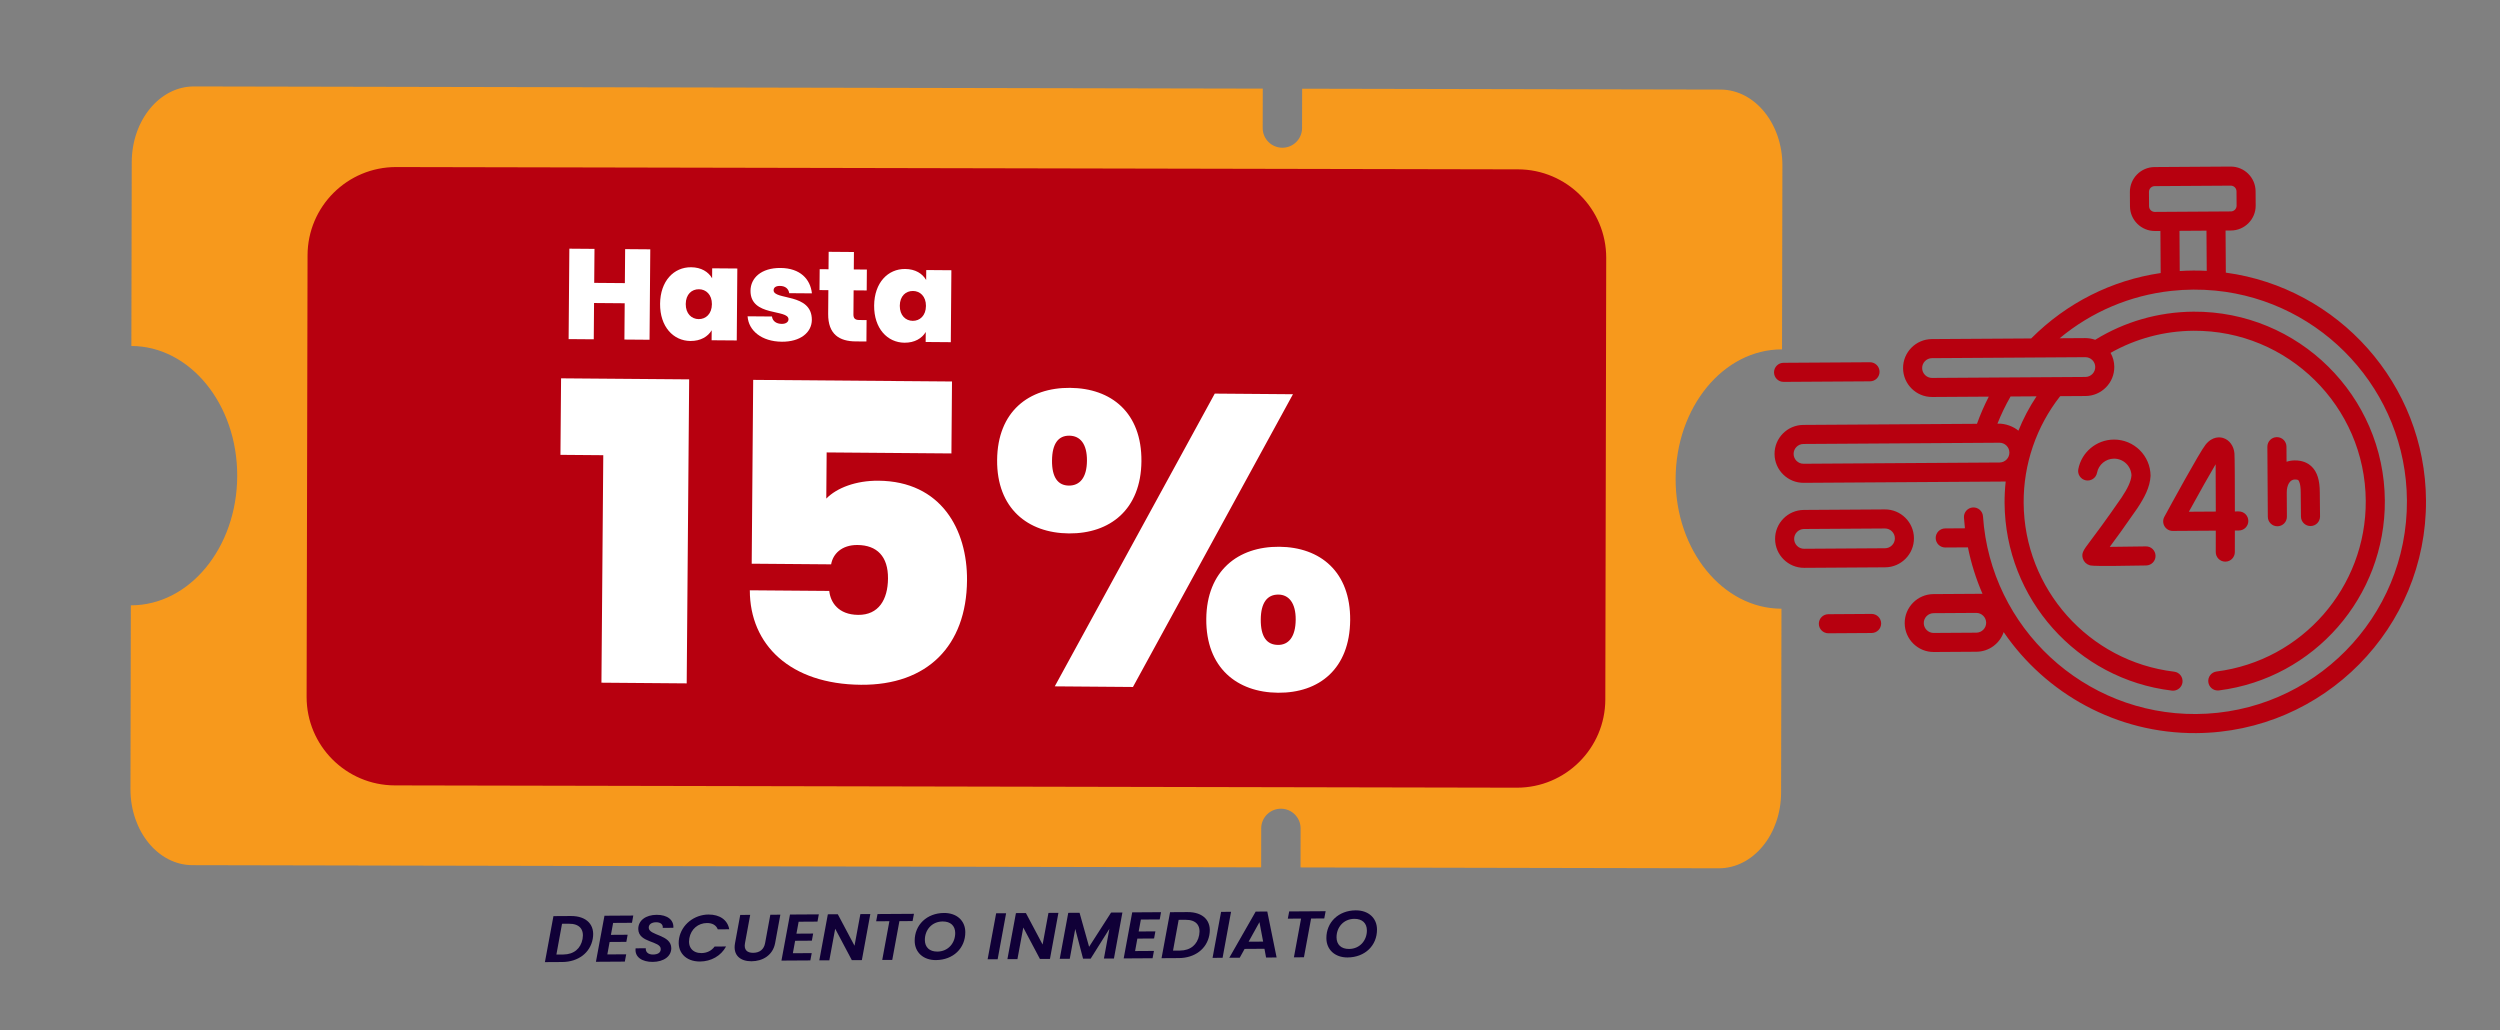
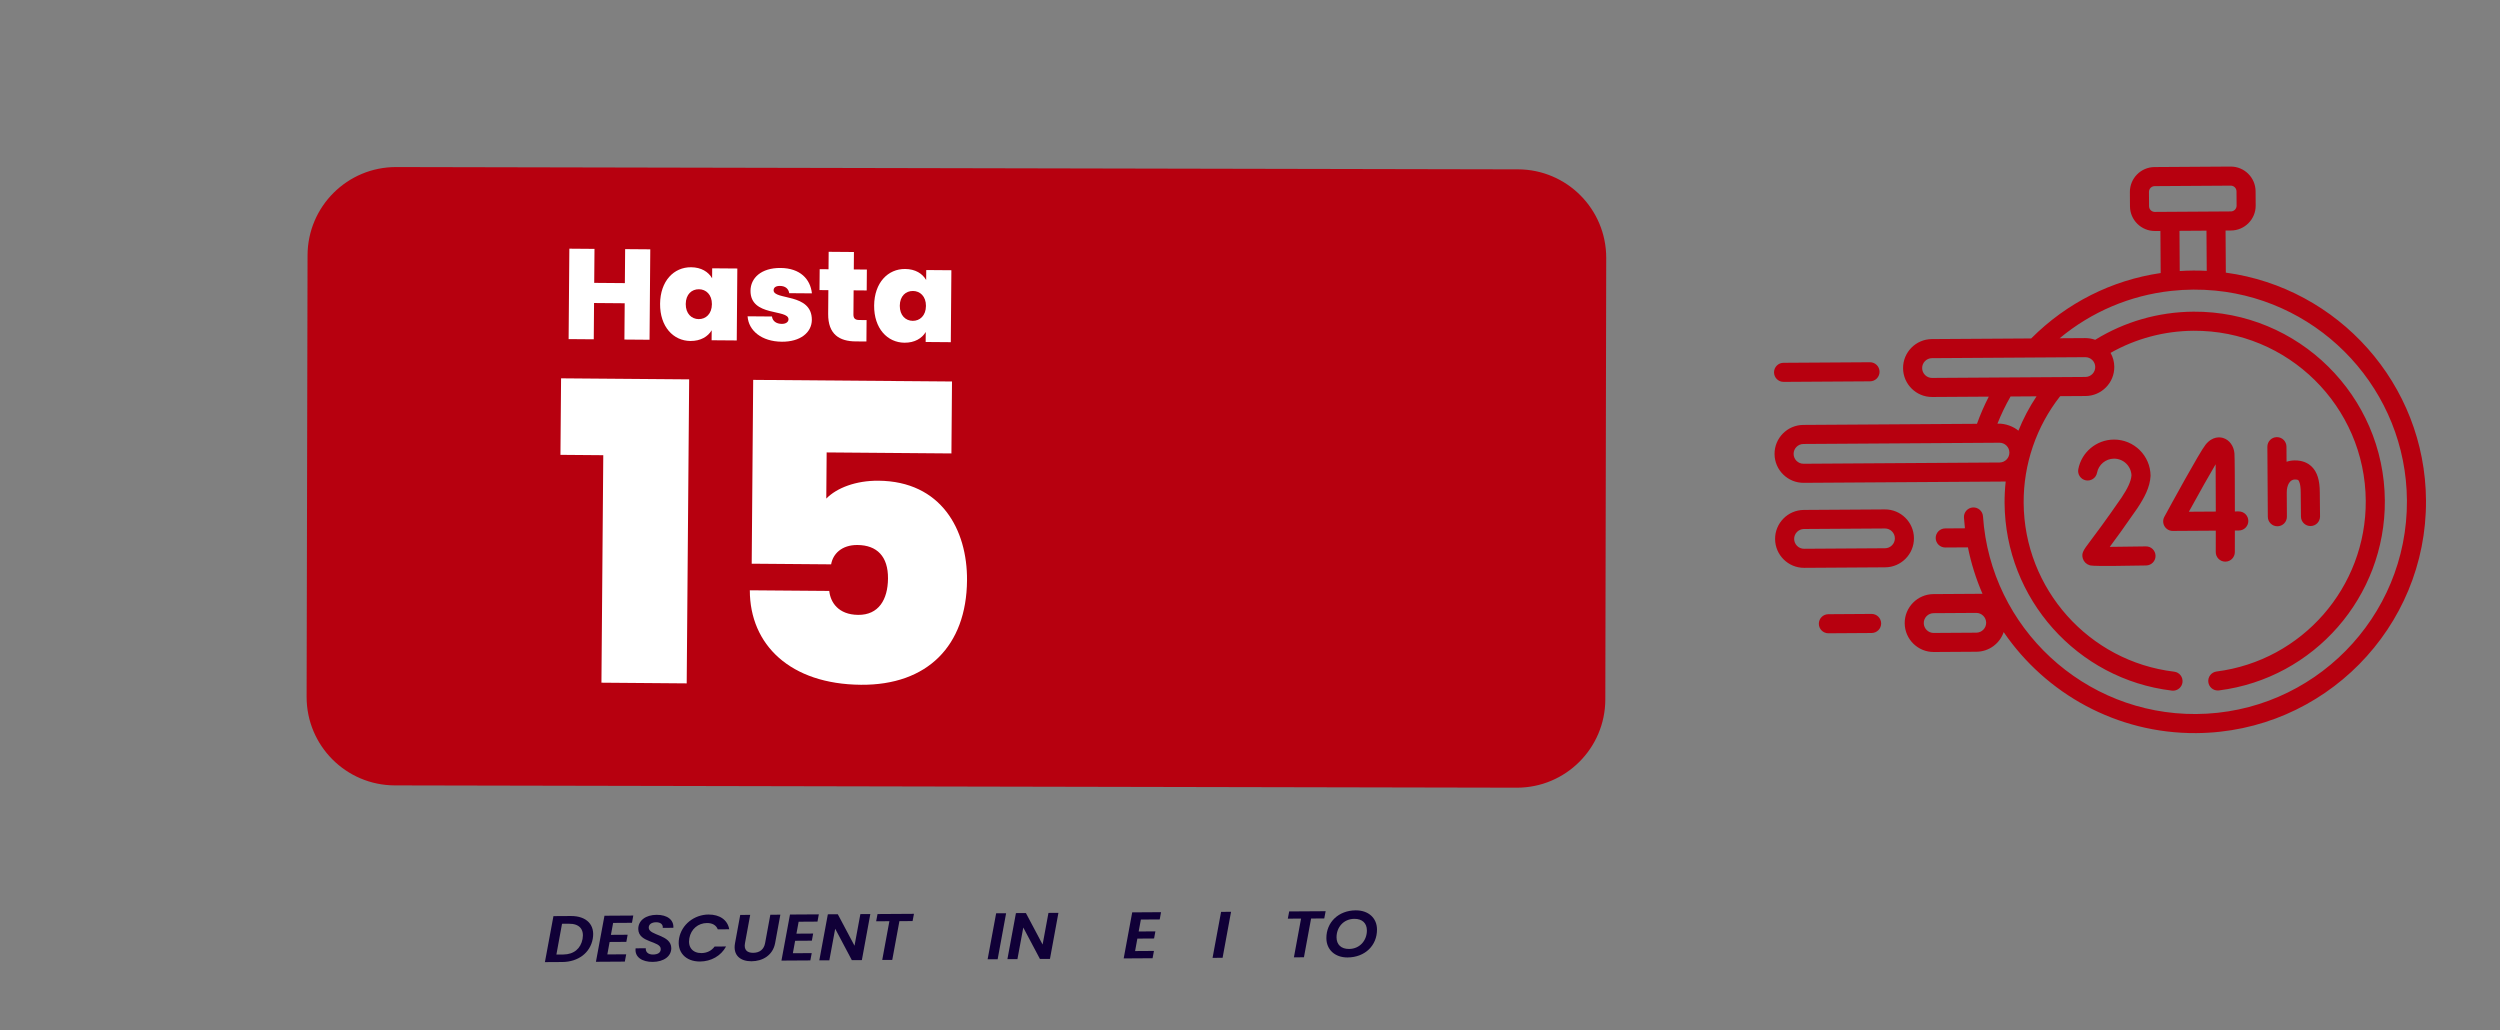
<svg xmlns="http://www.w3.org/2000/svg" id="Layer_1" data-name="Layer 1" viewBox="0 0 2500 1030.34">
  <rect x="0" y="0" width="2500" height="1030.34" fill="#808080" stroke="none" />
  <defs>
    <style>      .cls-1 {        fill: #100037;      }      .cls-2 {        fill: #fff;      }      .cls-3 {        fill: #f7991c;      }      .cls-4 {        fill: #b7000f;      }    </style>
  </defs>
-   <path class="cls-3" d="M1782.02,349.37l.38-183.8c.08-41.92-27.65-75.94-61.97-76l-418.29-.86-.08,39.38c-.02,10.87-8.86,19.67-19.73,19.64-10.87-.02-19.67-8.86-19.64-19.73l.07-39.38-1068.75-2.18c-34.31-.07-62.19,33.83-62.27,75.75l-.38,183.8c58.62.12,106.03,58.28,105.85,129.91-.17,71.63-47.76,129.55-106.38,129.43l-.37,183.83c-.08,41.9,27.65,75.93,61.97,76l1068.72,2.19.07-39.38c.24-10.87,9.24-19.5,20.12-19.26,10.57.23,19.08,8.77,19.26,19.34l-.07,39.38,418.29.86c34.31.06,62.19-33.85,62.27-75.75l.38-183.82c-58.63-.11-106.03-58.26-105.85-129.9s47.78-129.56,106.4-129.45ZM1281.62,497.23c10.88.03,19.67,8.86,19.65,19.74l-.16,77.76c-.02,10.87-8.85,19.67-19.73,19.65-10.87-.02-19.67-8.85-19.65-19.73l.15-77.76c.02-10.88,8.86-19.68,19.73-19.66,0,0,0,0,0,0h0ZM1262.05,439.1l.16-77.78c.02-10.87,8.85-19.67,19.73-19.65,10.87.02,19.67,8.85,19.65,19.73h0l-.15,77.78c-.24,10.87-9.24,19.5-20.12,19.26-10.57-.23-19.08-8.77-19.26-19.34ZM1281.31,652.77c10.87.02,19.67,8.85,19.65,19.72,0,0,0,0,0,.01l-.15,77.76c.19,10.88-8.47,19.85-19.35,20.04-10.88.19-19.85-8.47-20.04-19.35,0-.26,0-.52,0-.77l.16-77.76c.02-10.88,8.85-19.68,19.73-19.66,0,0,0,0,0,0h0ZM1301.75,283.64c-.24,10.87-9.24,19.5-20.12,19.26-10.57-.23-19.08-8.77-19.26-19.34l.16-77.78c-.19-10.88,8.47-19.85,19.35-20.04,10.88-.19,19.85,8.47,20.04,19.35,0,.26,0,.52,0,.77l-.16,77.78Z" />
  <path class="cls-4" d="M1517.96,169.35l-1121.79-2.3c-48.86-.08-88.53,39.45-88.62,88.31l-.94,441.41c-.09,48.85,39.42,88.52,88.27,88.63l1121.8,2.29c48.85.11,88.54-39.41,88.64-88.26,0-.02,0-.04,0-.06l.9-441.42c.08-48.83-39.42-88.49-88.25-88.6Z" />
  <g>
    <g>
      <path class="cls-2" d="M624.7,303.26l-30.65-.25-.29,36.29-25.14-.2.73-90.42,25.14.2-.28,33.99,30.65.25.28-33.99,25.14.2-.73,90.42-25.14-.2.29-36.29Z" />
      <path class="cls-2" d="M691.04,267.24c10.26.08,17.41,4.63,21.07,11.07l.08-10,25.14.2-.58,71.95-25.14-.2.08-10c-3.77,6.38-11.12,10.81-21.25,10.73-17.06-.14-30.54-14.23-30.35-37.18.19-22.96,13.89-36.7,30.95-36.56ZM698.94,289.24c-7.18-.06-13.12,5.02-13.2,14.77-.08,9.62,5.78,15.05,12.96,15.11,7.05.06,13.12-5.15,13.2-14.9.08-9.62-5.91-14.93-12.96-14.98Z" />
      <path class="cls-2" d="M781.76,341.72c-20.01-.16-33.26-11.04-34.17-25.42l24.37.2c.6,4.75,4.56,7.35,9.82,7.39,4.23.03,6.69-2,6.71-4.56.09-10.52-38.2-2.23-37.99-28.65.1-12.57,10.57-22.87,30.07-22.71,19.62.16,29.79,11.14,31.35,25.39l-22.7-.18c-.73-4.49-3.92-7.21-9.3-7.26-4.1-.03-6.3,1.62-6.32,4.31-.08,10.26,38.33,2.36,38.24,29.68-.1,12.57-11.46,21.97-30.06,21.82Z" />
      <path class="cls-2" d="M828.35,290.15l-8.85-.07.17-20.9,8.85.07.14-17.44,25.27.2-.14,17.44,13.08.11-.17,20.9-13.08-.11-.19,24.11c-.03,3.85,1.62,5.53,5.85,5.56l7.31.06-.17,21.42-10.9-.09c-15.9-.13-27.52-6.89-27.35-27.54l.19-23.73Z" />
      <path class="cls-2" d="M905.09,268.97c10.26.08,17.41,4.63,21.07,11.07l.08-10,25.14.2-.58,71.95-25.14-.2.08-10c-3.77,6.38-11.12,10.81-21.25,10.73-17.06-.14-30.54-14.23-30.35-37.18.19-22.96,13.89-36.7,30.95-36.56ZM912.99,290.97c-7.18-.06-13.12,5.02-13.2,14.77-.08,9.62,5.78,15.05,12.96,15.11,7.05.06,13.12-5.15,13.2-14.9.08-9.62-5.91-14.93-12.96-14.98Z" />
    </g>
    <path class="cls-2" d="M603.29,455.2l-42.84-.35.62-76.52,128.09,1.04-2.46,304.01-85.26-.69,1.84-227.49Z" />
    <path class="cls-2" d="M952,381.49l-.58,71.95-124.77-1.01-.37,46.16c10.48-10.73,29.68-18.06,52.13-17.88,62.8.51,89.02,48.97,88.61,99.7-.53,65.29-39.53,104.91-106.07,104.37-70.7-.57-111.14-40-111.12-94.48l79.43.64c1.16,11.24,8.96,23.78,28.92,23.94,20.38.17,29.65-15.15,29.82-36.36.18-22.04-10.96-33.36-30.51-33.52-15.8-.13-24.61,8.95-26.36,19.34l-79.43-.64,1.49-183.82,198.79,1.61Z" />
-     <path class="cls-2" d="M1070.07,387.86c41.17.33,71.75,24.7,71.36,73.36-.39,48.24-31.36,72.53-72.54,72.2-41.17-.33-72.17-25.12-71.77-73.37.39-48.66,31.78-72.53,72.95-72.19ZM1052.01,460.5c-.14,17.05,6.04,25,16.85,25.09,10.81.09,17.95-7.76,18.09-24.81.14-17.05-6.87-25.01-17.68-25.1-10.81-.09-17.12,7.77-17.25,24.82ZM1214.76,393.6l78.19.63-160,292.75-78.19-.63,160-292.75ZM1279.23,546.76c41.17.33,71.33,25.12,70.94,73.36-.39,48.66-30.95,72.95-72.12,72.62-41.17-.33-72.16-25.12-71.77-73.78.39-48.24,31.78-72.53,72.95-72.19ZM1260.76,619.4c-.14,17.47,6.03,25.42,17.26,25.51,10.4.08,17.53-7.76,17.67-25.23.13-16.64-6.87-25.01-17.26-25.1-11.23-.09-17.53,8.17-17.67,24.81Z" />
  </g>
  <g>
    <path class="cls-1" d="M592.73,938.91c-2.54,13.91-14.51,23-30.46,23.1l-17.36.11,8.53-46,17.36-.11c15.87-.1,24.54,8.93,21.92,22.9ZM563.36,954.5c10.53-.07,17.4-5.97,19.19-15.52,1.72-9.56-3.02-15.32-13.55-15.25l-6.97.04-5.64,30.78,6.97-.04Z" />
    <path class="cls-1" d="M631.98,922.8l-18.86.12-2.2,11.93,16.72-.11-1.31,7.12-16.72.11-2.27,12.45,18.86-.12-1.38,7.31-28.89.18,8.53-46.06,28.82-.18-1.31,7.25Z" />
    <path class="cls-1" d="M652.65,961.9c-10.32.07-18.18-4.69-17.03-13.58l10.18-.06c-.33,3.62,2.25,6.3,7.16,6.27s7.82-1.89,7.79-5.51c-.05-8.29-22.1-5.98-22.47-19.8-.2-8.89,7.67-14.33,18.34-14.4,10.6-.07,17.33,5.02,16.74,12.99l-10.6.07c.41-3.16-1.96-5.65-6.58-5.62s-7.46,2.09-7.44,5.45c.05,8.03,22.46,6.7,22.55,20.46.05,7.9-7.24,13.67-18.63,13.74Z" />
    <path class="cls-1" d="M708.57,914.54c11.03-.07,19.04,5.34,20.66,14.74l-11.46.07c-1.59-4.2-5.45-6.35-10.79-6.32-8.75.06-15.97,5.96-17.62,15.12-1.72,9.09,3.37,14.99,12.05,14.93,5.34-.03,10.09-2.24,13.2-6.53l11.46-.07c-5.14,9.51-15.06,14.97-26.09,15.04-14.38.09-23.4-9.53-20.86-23.3s15.15-23.6,29.45-23.69Z" />
    <path class="cls-1" d="M740.24,914.93l9.96-.06-5.23,28.4c-1.17,6.33,1.91,9.6,8.24,9.56s10.73-3.36,11.89-9.69l5.23-28.4,10.03-.06-5.23,28.4c-2.27,12.26-12.55,18.12-23.58,18.19s-18.75-5.8-16.55-17.93l5.23-28.4Z" />
    <path class="cls-1" d="M817.5,921.61l-18.86.12-2.2,11.93,16.72-.11-1.31,7.12-16.72.11-2.27,12.45,18.86-.12-1.38,7.31-28.89.18,8.53-46.06,28.82-.18-1.31,7.25Z" />
    <path class="cls-1" d="M870.33,914.04l-8.46,46.06-10.03.06-16.64-31.42-5.85,31.57-10.03.06,8.53-46.06,9.96-.06,16.71,31.49,5.85-31.63,9.96-.06Z" />
    <path class="cls-1" d="M877.52,914.05l36.44-.23-1.38,7.25-13.17.08-7.15,38.75-10.03.06,7.16-38.75-13.24.08,1.38-7.25Z" />
-     <path class="cls-1" d="M935.95,960.09c-12.74.08-21.19-7.83-21.26-19.22-.1-16.06,12.21-27.79,29.29-27.9,12.88-.08,21.26,7.76,21.33,19.08.1,16.19-12.13,27.92-29.36,28.03ZM937.32,951.59c10.96-.07,17.95-8.67,17.89-18.61-.05-7.18-4.63-11.56-12.53-11.51-10.89.07-17.88,8.54-17.82,18.54.05,7.18,4.56,11.62,12.46,11.57Z" />
    <path class="cls-1" d="M996.15,913.3l9.96-.06-8.46,46-10.03.06,8.53-46Z" />
    <path class="cls-1" d="M1058.42,912.84l-8.46,46.06-10.03.06-16.64-31.42-5.85,31.57-10.03.06,8.53-46.06,9.96-.06,16.71,31.49,5.85-31.63,9.96-.06Z" />
-     <path class="cls-1" d="M1068.24,912.84l11.32-.07,9.54,34.04,21.99-34.24,11.32-.07-8.46,46-10.03.06,5.5-29.79-18.74,29.87-7.61.05-7.81-29.77-5.5,29.85-10.03.06,8.53-46Z" />
+     <path class="cls-1" d="M1068.24,912.84Z" />
    <path class="cls-1" d="M1159.73,919.43l-18.86.12-2.2,11.93,16.72-.11-1.31,7.12-16.72.11-2.27,12.45,18.86-.12-1.38,7.31-28.89.18,8.53-46.06,28.82-.18-1.31,7.25Z" />
-     <path class="cls-1" d="M1209.36,934.98c-2.55,13.91-14.51,23-30.46,23.1l-17.36.11,8.53-46,17.36-.11c15.87-.1,24.54,8.93,21.92,22.9ZM1179.99,950.57c10.53-.07,17.4-5.97,19.19-15.52,1.72-9.56-3.02-15.32-13.55-15.25l-6.97.04-5.64,30.78,6.97-.04Z" />
    <path class="cls-1" d="M1221.09,911.86l9.96-.06-8.46,46-10.03.06,8.53-46Z" />
-     <path class="cls-1" d="M1264.46,948.78l-19.86.13-4.85,8.79-10.46.07,26.39-46.18,11.6-.07,9.33,45.95-10.53.07-1.62-8.74ZM1259.45,922.15l-10.84,19.55,14.52-.09-3.68-19.46Z" />
    <path class="cls-1" d="M1289.2,911.43l36.44-.23-1.38,7.25-13.17.08-7.15,38.75-10.03.06,7.15-38.75-13.24.08,1.38-7.25Z" />
    <path class="cls-1" d="M1347.64,957.46c-12.74.08-21.19-7.83-21.26-19.22-.1-16.06,12.21-27.79,29.29-27.9,12.88-.08,21.26,7.76,21.33,19.08.1,16.19-12.13,27.92-29.36,28.03ZM1349,948.96c10.96-.07,17.95-8.67,17.89-18.61-.05-7.18-4.63-11.56-12.53-11.51-10.89.07-17.88,8.54-17.82,18.54.05,7.18,4.56,11.62,12.46,11.57Z" />
  </g>
  <g>
    <path class="cls-4" d="M1913.95,538.18c-.1-15.97-13.18-28.88-29.14-28.77l-80.95.52c-15.97.1-28.88,13.18-28.77,29.14.1,15.97,13.18,28.88,29.14,28.77l80.95-.52c15.97-.1,28.88-13.18,28.77-29.14ZM1885.05,548.25l-80.95.52c-5.45.03-9.91-4.37-9.95-9.82-.03-5.45,4.37-9.91,9.82-9.95l80.95-.52c5.45-.03,9.91,4.37,9.95,9.82.03,5.45-4.37,9.91-9.82,9.95Z" />
    <path class="cls-4" d="M2225.83,272.65l-.27-42.11,5.46-.03c13.68-.09,24.74-11.29,24.66-24.97l-.09-14.31c-.09-13.68-11.29-24.74-24.97-24.66l-76.08.49c-13.68.09-24.74,11.29-24.66,24.97l.09,14.31c.09,13.68,11.29,24.74,24.97,24.66l5.47-.03.27,42.08c-48.91,7.18-93.94,29.78-129.5,65.41l-99.34.63c-15.97.1-28.88,13.18-28.77,29.14.1,15.97,13.18,28.88,29.14,28.77l56.57-.36c-4.51,8.8-8.47,17.88-11.81,27.17l-173.66,1.11c-15.97.1-28.88,13.17-28.77,29.14.1,15.97,13.18,28.88,29.14,28.77l202-1.29c-.77,7.12-1.15,14.29-1.1,21.5.61,95.6,72.54,176.25,167.32,187.58.4.05.81.07,1.2.07,4.74-.03,8.82-3.58,9.4-8.41.63-5.23-3.11-9.98-8.34-10.6-85.26-10.19-149.96-82.74-150.51-168.76-.25-38.7,12.7-76.42,36.52-106.74l25.36-.16c15.97-.1,28.88-13.18,28.77-29.14-.03-5.09-1.39-9.86-3.73-14,25.25-14.3,53.73-21.92,83.03-22.11,94.33-.6,171.55,75.65,172.16,169.97.55,86.44-63.58,159.85-149.18,170.77-5.23.67-8.92,5.44-8.25,10.67.62,4.84,4.75,8.36,9.51,8.33.38,0,.77-.03,1.16-.08,95.16-12.14,166.46-93.74,165.84-189.82-.67-104.84-86.51-189.6-191.35-188.93-34.92.22-68.78,9.95-98.31,28.14-3.13-1.13-6.5-1.74-10.02-1.72l-25.52.16c31.94-26.52,70.44-42.87,111.66-47.37h0c7.27-.79,14.63-1.23,22.05-1.27s14.76.29,22,.99c.04,0,.09,0,.13.01,106.73,10.41,190.75,100.3,191.45,209.84.75,117.02-93.85,212.83-210.87,213.57-111.91.71-205.5-86.13-213.07-197.7-.36-5.26-4.91-9.2-10.16-8.87-5.26.36-9.23,4.91-8.87,10.16.24,3.58.57,7.14.98,10.68l-19.76.13c-5.27.03-9.51,4.33-9.48,9.6s4.33,9.51,9.6,9.48l22.63-.14c3.23,16.16,8.16,31.69,14.56,46.42l-49.02.31c-15.97.1-28.88,13.18-28.77,29.14.1,15.97,13.18,28.88,29.14,28.77l42.62-.27c12.64-.08,23.35-8.29,27.22-19.62,42.12,61.53,113.07,101.5,192.5,101,127.54-.81,230.63-105.23,229.82-232.77-.74-116.47-87.91-212.54-200.17-227.71h0ZM1803.56,463.75c-5.45.03-9.91-4.37-9.95-9.82-.03-5.45,4.37-9.91,9.82-9.95l196.02-1.25c5.45-.03,9.91,4.37,9.95,9.82.03,5.45-4.37,9.91-9.82,9.95l-196.02,1.25ZM2018.4,430.69c-4.25-3.77-12.86-7.51-20.97-7.01,3.72-9.35,8.1-18.44,13.12-27.18l25.99-.17c-7.22,10.83-13.29,22.35-18.13,34.36ZM2085.29,357.18c5.45-.03,9.91,4.37,9.95,9.82s-4.37,9.91-9.82,9.95l-153.32.98c-5.45.03-9.91-4.37-9.95-9.82-.03-5.45,4.37-9.91,9.82-9.95l153.32-.98ZM2206.74,270.87c-4.47-.23-8.97-.35-13.51-.32s-9.02.2-13.49.49l-.26-40.2,27-.17.26,40.21ZM2154.82,211.91c-3.16.02-5.75-2.54-5.77-5.7l-.09-14.31c-.02-3.16,2.54-5.75,5.7-5.77l76.08-.49c3.16-.02,5.75,2.54,5.77,5.7l.09,14.31c.02,3.16-2.54,5.75-5.7,5.77l-76.08.49ZM1976.34,632.67l-42.62.27c-5.45.03-9.91-4.37-9.95-9.82s4.37-9.91,9.82-9.95l42.62-.27c5.45-.03,9.91,4.37,9.95,9.82s-4.37,9.91-9.82,9.95Z" />
    <path class="cls-4" d="M1783.62,381.88l86.45-.55c5.27-.03,9.51-4.33,9.48-9.6s-4.33-9.51-9.6-9.48l-86.45.55c-5.27.03-9.51,4.33-9.48,9.6.03,5.27,4.33,9.51,9.6,9.48Z" />
    <path class="cls-4" d="M1871.55,613.92l-43.23.28c-5.27.03-9.51,4.33-9.48,9.6s4.33,9.51,9.6,9.48l43.23-.28c5.27-.03,9.51-4.33,9.48-9.6-.03-5.27-4.33-9.51-9.6-9.48Z" />
    <path class="cls-4" d="M2276.85,437.14c-5.27.03-9.51,4.33-9.48,9.6l.45,70.05c.03,5.27,4.33,9.51,9.6,9.48s9.51-4.33,9.48-9.6l-.15-24.05c-.05-7.7,3.26-13.1,8.05-13.13,1.26,0,2.9.12,3.56.77.39.39,2.34,2.8,2.35,12.3l.24,24.04c.05,5.26,4.35,9.48,9.6,9.44h.04c5.27-.05,9.49-4.37,9.44-9.63l-.24-23.96c-.01-12.16-2.55-20.34-7.99-25.73-4.26-4.23-10.03-6.36-17.12-6.31-2.87.02-5.59.49-8.12,1.35l-.1-15.15c-.03-5.27-4.33-9.51-9.6-9.48h0Z" />
    <path class="cls-4" d="M2234.44,453.32c-.67-7.44-5.11-13.46-11.32-15.34-2.94-.89-10.54-2.02-17.53,6.67-5.96,7.41-35.41,61.42-41.25,72.17-1.61,2.96-1.54,6.56.2,9.46,1.73,2.89,4.87,4.66,8.24,4.64l43.01-.27c0,7.6-.02,14.9-.03,21.43-.01,5.27,4.25,9.55,9.52,9.56h.08c5.23-.03,9.46-4.28,9.48-9.52,0-3.92.02-11.85.03-21.59l3.98-.03c5.27-.03,9.51-4.33,9.48-9.6-.03-5.27-4.33-9.51-9.6-9.48l-3.85.02c0-25.82-.1-54.31-.44-58.11h0ZM2215.8,511.56l-26.93.17c10.44-19,20.76-37.38,26.77-47.49.11,10.58.16,28.63.16,47.32Z" />
    <path class="cls-4" d="M2121.66,497.42c-16.54,23.95-26.42,37.06-31.73,44.11-6.39,8.48-8.78,11.65-7.07,17.08.99,3.13,3.39,5.52,6.58,6.57,1.27.41,2.75.9,23.06.77,7.96-.05,18.82-.2,33.69-.48,5.27-.1,9.46-4.45,9.35-9.72-.1-5.27-4.45-9.51-9.72-9.35-12.55.24-25.99.42-36.05.47,5.88-7.89,14.77-20.05,27.58-38.6,6.89-10.45,12.65-20.92,13.22-32.46-.13-20.1-16.59-36.35-36.69-36.23-17.38.11-32.35,12.57-35.58,29.63-.98,5.17,2.42,10.17,7.59,11.15,5.17.97,10.17-2.42,11.15-7.59,1.54-8.12,8.68-14.06,16.96-14.11,9.4-.06,17.13,7.4,17.48,16.73-.53,6.58-4.16,13.4-9.83,22.04h0Z" />
  </g>
</svg>